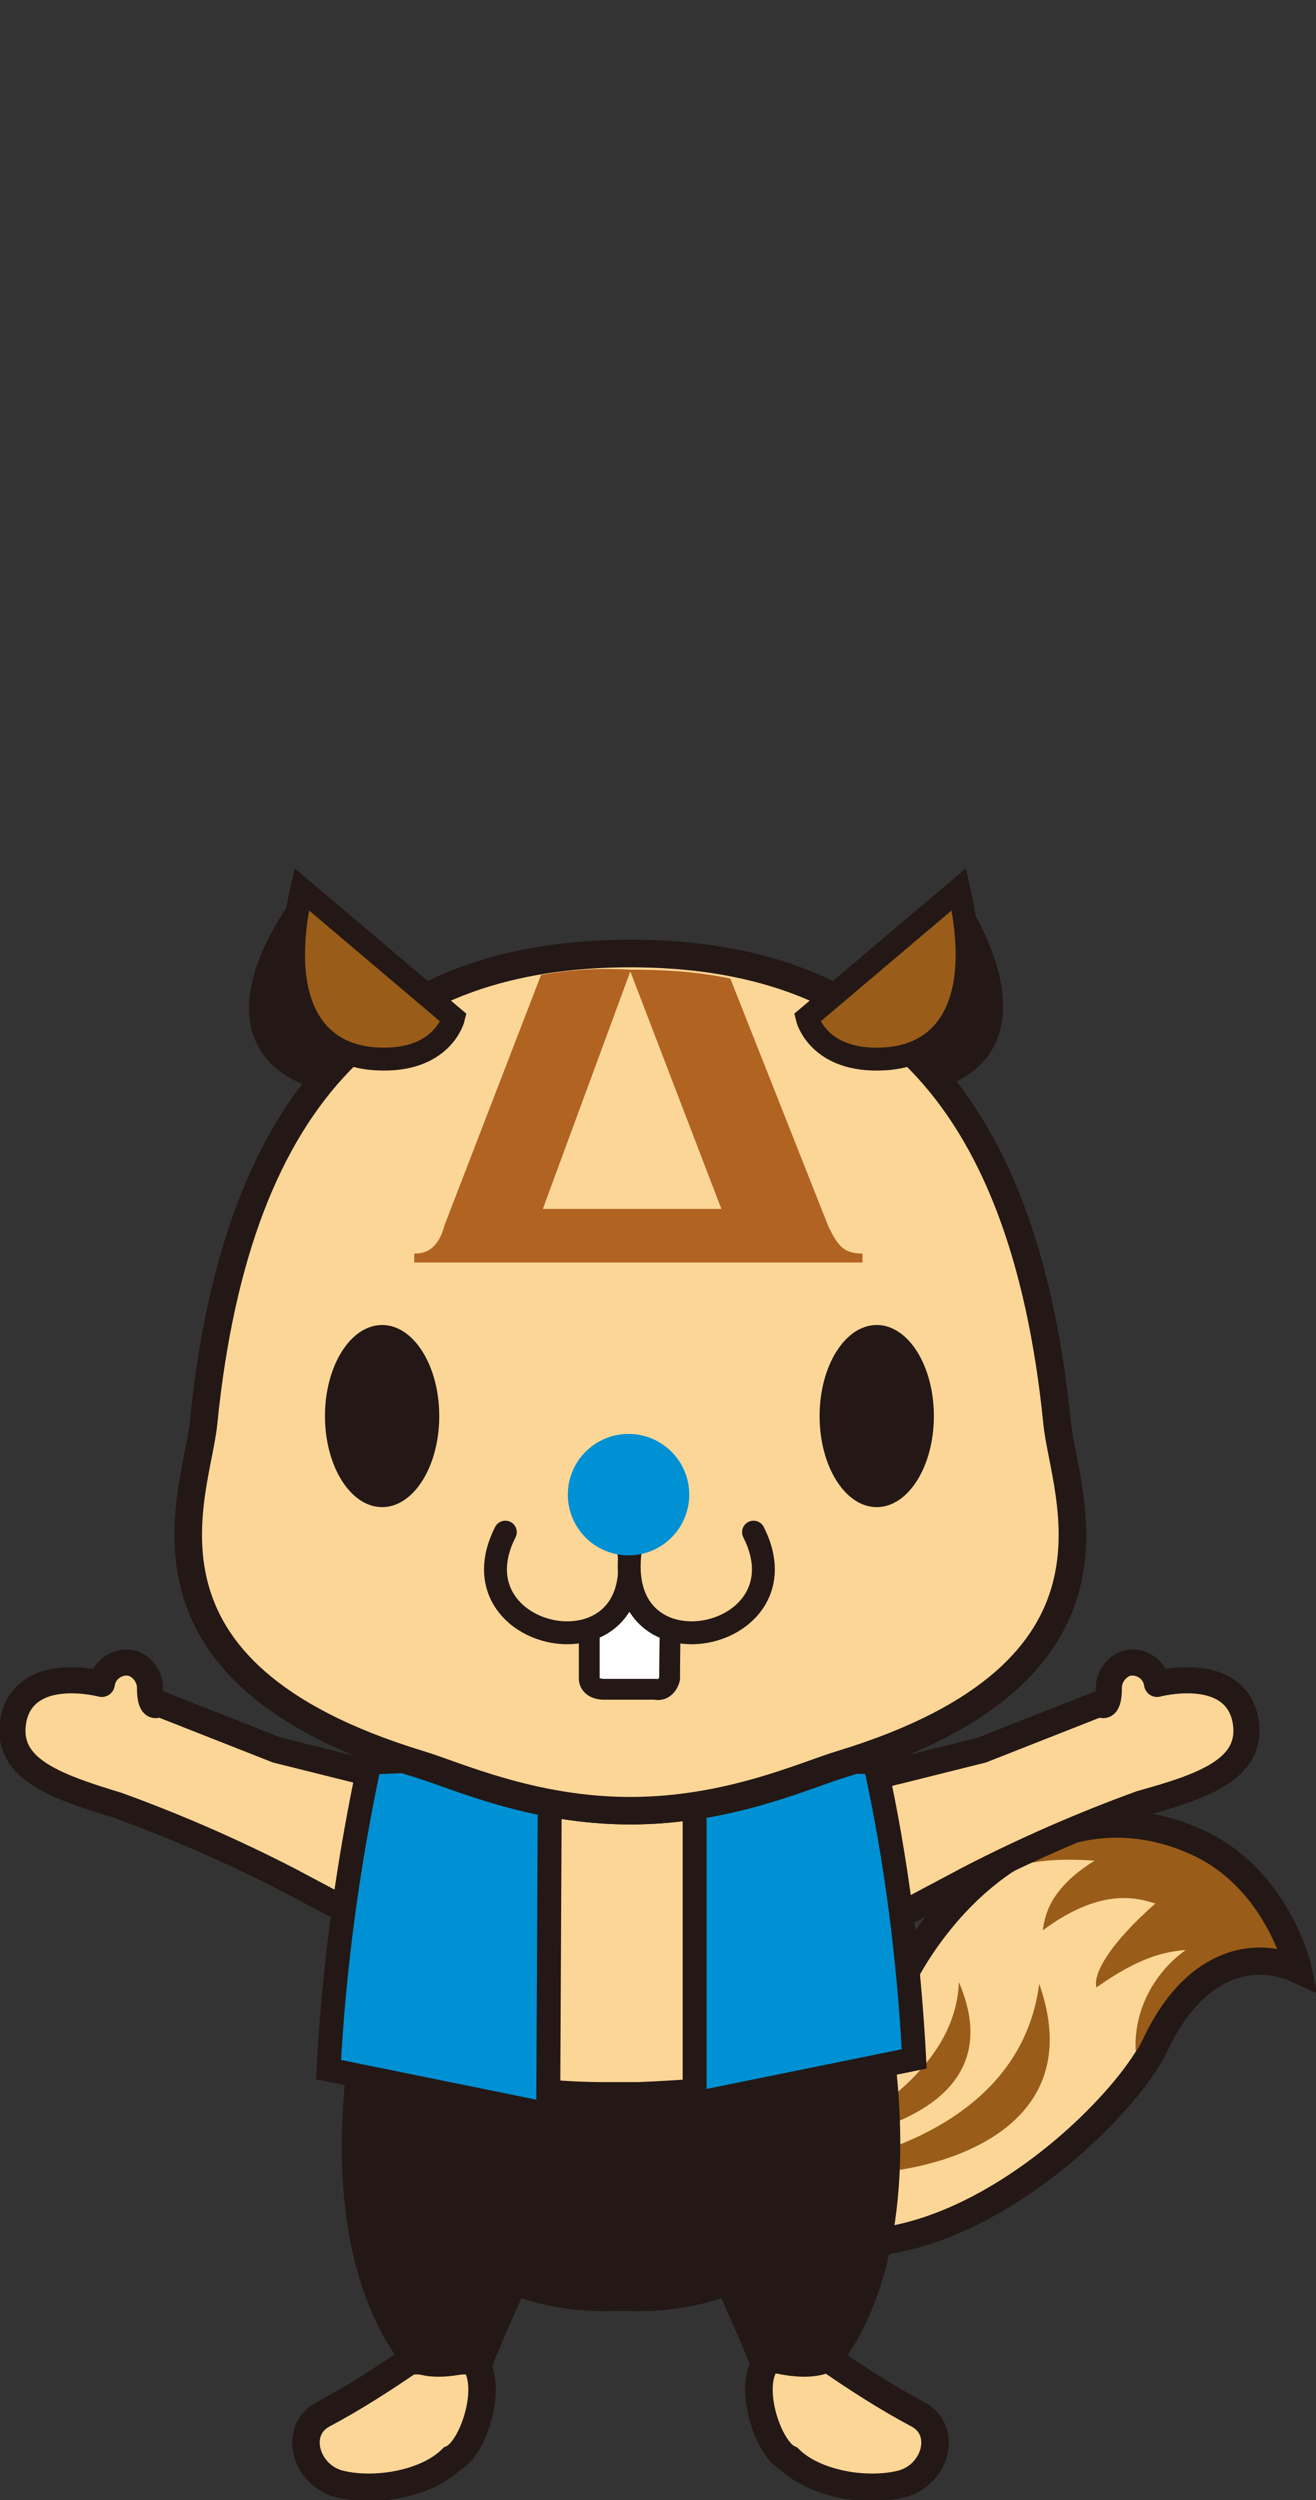
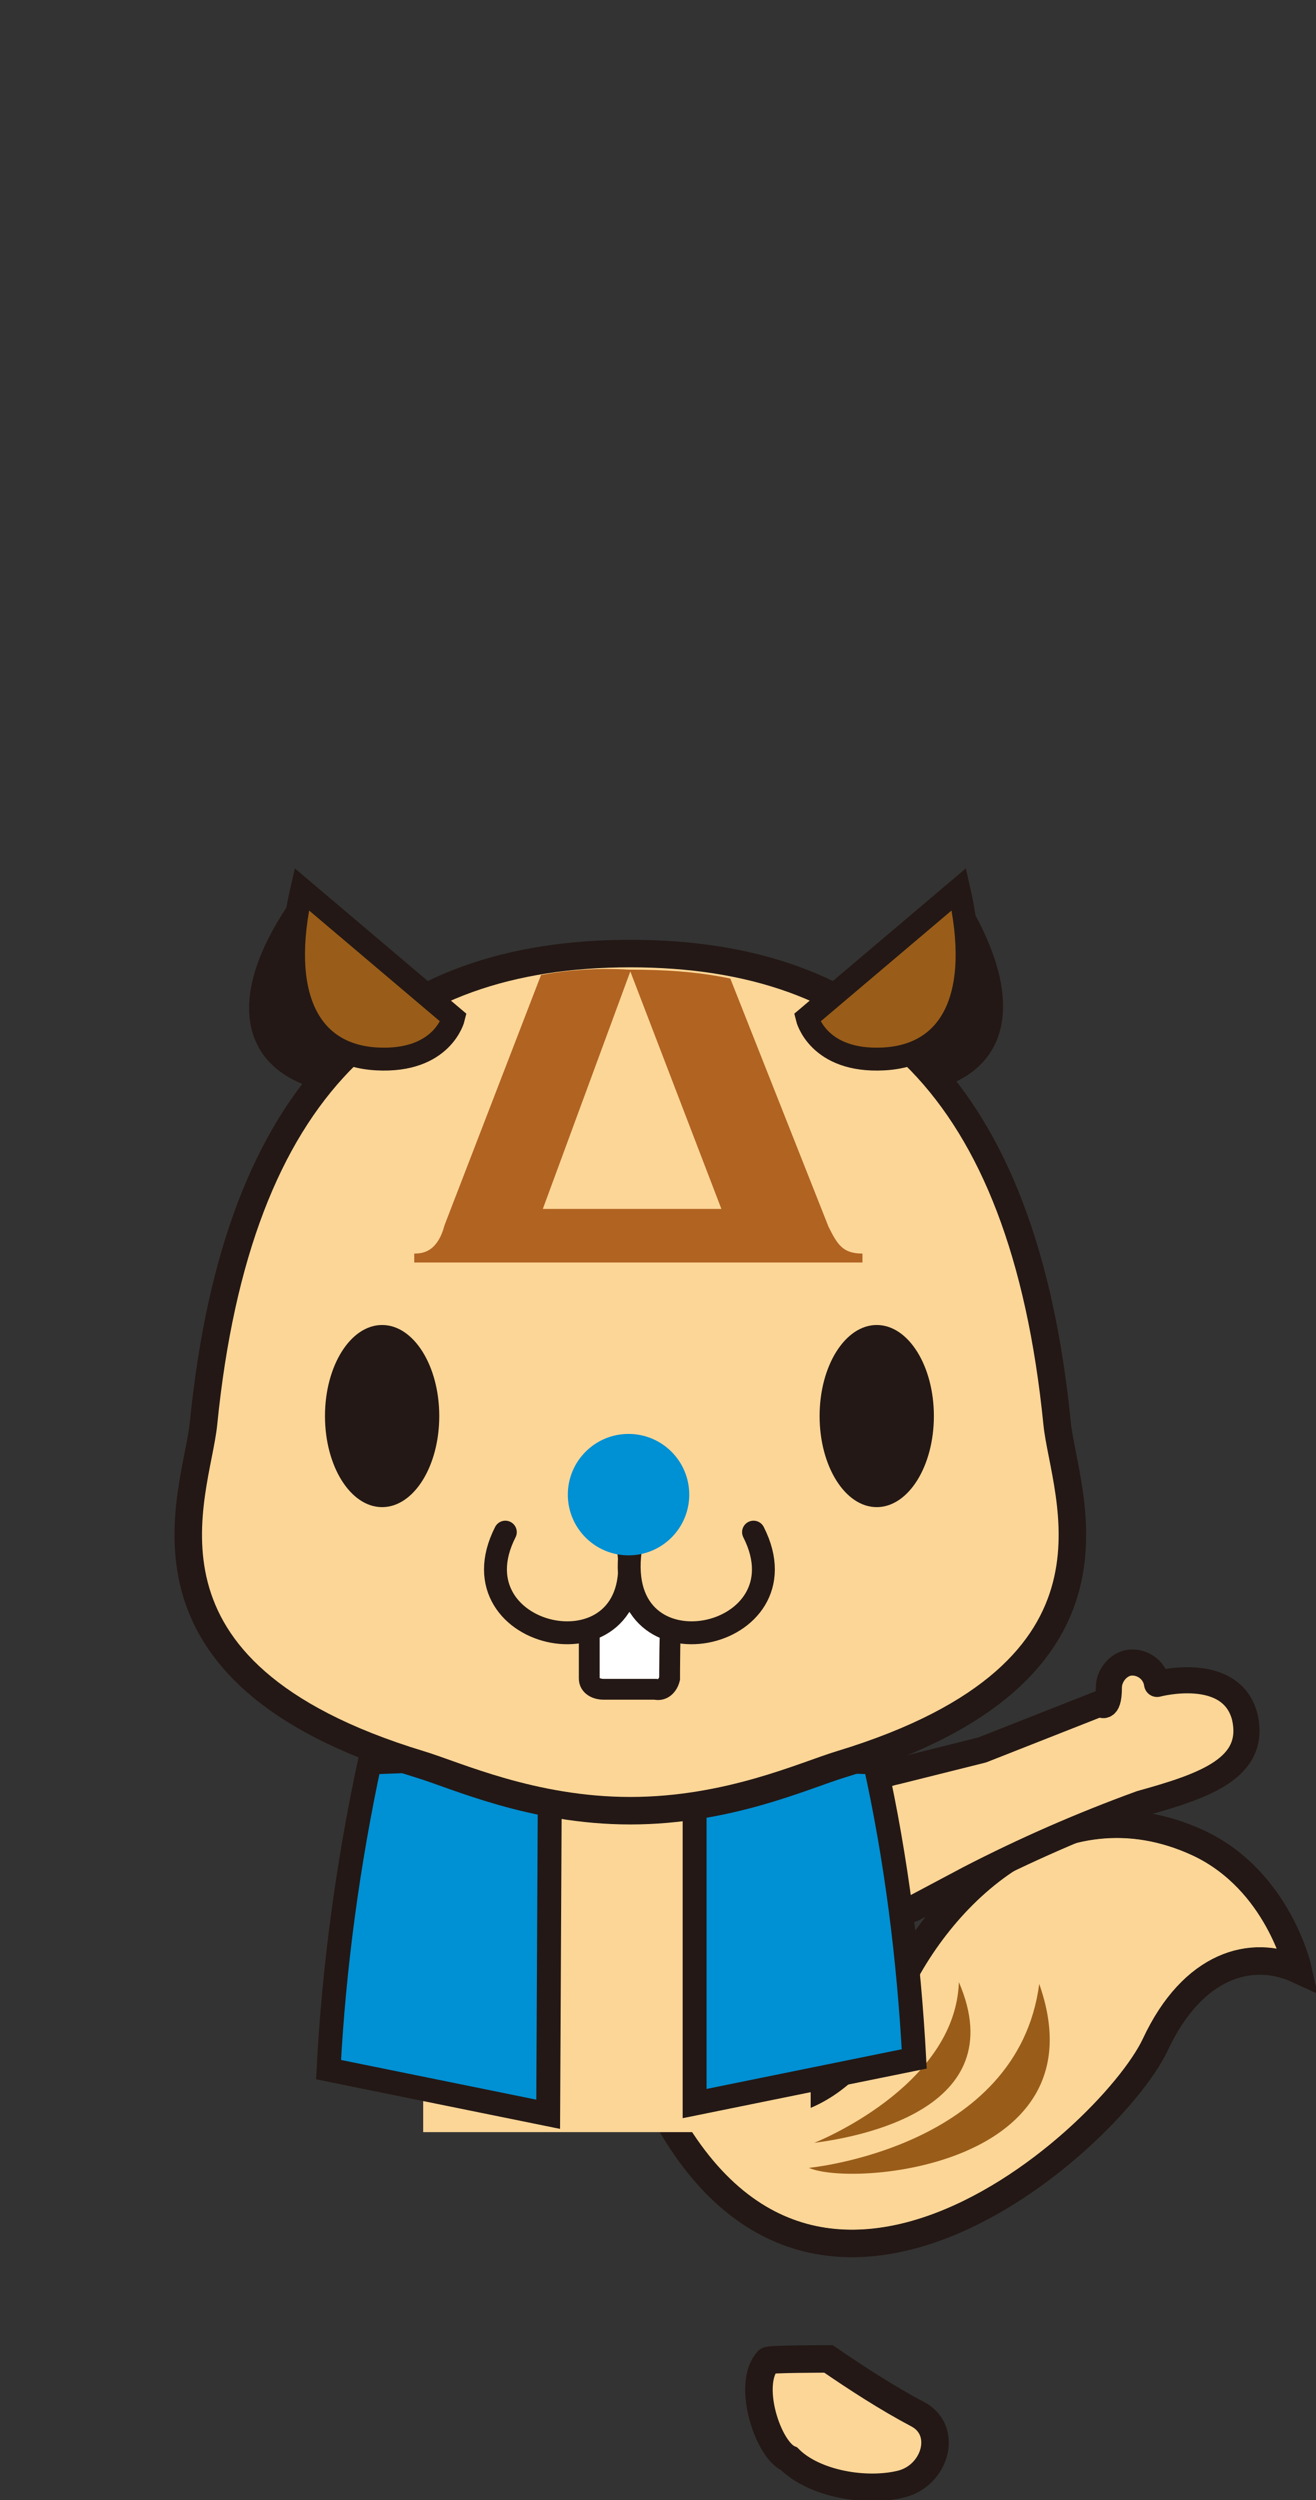
<svg xmlns="http://www.w3.org/2000/svg" version="1.1" id="キャラクター画像" x="0px" y="0px" viewBox="0 0 73.7 140" style="enable-background:new 0 0 73.7 140;" xml:space="preserve">
  <rect x="0" y="0" width="73.7" height="140" fill="#333333" stroke="none" />
  <style type="text/css">
	.st0{fill:#FCD697;stroke:#231815;stroke-width:1.54;}
	.st1{fill:#995D19;}
	.st2{fill:none;stroke:#231815;stroke-width:1.511;}
	.st3{fill:#FCD697;stroke:#231815;stroke-width:1.462;stroke-linecap:round;stroke-linejoin:round;}
	.st4{fill:#FCD697;}
	.st5{fill:#231815;}
	.st6{fill:#0090D4;stroke:#231815;stroke-width:1.339;}
	.st7{fill:#995D19;stroke:#231815;stroke-width:1.283;}
	.st8{fill:#FFFFFF;stroke:#231815;stroke-width:1.166;}
	.st9{fill:#FCD697;stroke:#231815;stroke-width:1.282;stroke-linecap:round;}
	.st10{fill:#0090D4;}
	.st11{fill:#B16321;}
</style>
  <title>intro_ririsu_001</title>
  <path class="st0" d="M38.9,116.1c2.9,3.2,8.4,2,11-4c2.6-6.1,9.4-12.5,17.2-8.9c4.5,2.1,5.6,7.1,5.6,7.1c-2.6-1.2-5.9-0.3-8,4.2  c-2.6,5.5-21.2,22.2-29.3-0.3L38.9,116.1z" />
  <path class="st1" d="M45.6,120c2.3-0.3,11.2-1.8,8.1-9C53.5,116.9,45.6,120,45.6,120z" />
  <path class="st1" d="M45.3,121.4c2.5,1.1,16.5-0.1,12.9-10.3C57,120.3,45.3,121.4,45.3,121.4z" />
-   <path class="st1" d="M72.7,110.3c0,0-1-5-5.6-7.1c-3.3-1.6-7.2-1.3-10.3,0.7l0.1,0.6c1.5-0.4,3-0.4,4.4-0.3  c-2.6,1.6-2.8,3.2-2.9,3.9c3.1-2.3,5.1-1.9,6.3-1.5c-2.5,2.2-3.5,3.9-3.3,4.7c2.4-1.7,3.8-2,5-2.1c-1.8,1.3-2.9,3.4-2.8,5.6  c0,0,0.2,0.2,0.5,0.5c0.2-0.3,0.3-0.5,0.5-0.8C66.8,110,70.1,109.1,72.7,110.3z" />
  <path class="st2" d="M38.9,116.1c2.9,3.2,8.4,2,11-4c2.6-6.1,9.4-12.5,17.2-8.9c4.5,2.1,5.6,7.1,5.6,7.1c-2.6-1.2-5.9-0.3-8,4.2  c-2.6,5.5-21.2,22.2-29.3-0.3L38.9,116.1z" />
  <path class="st3" d="M50.2,99.2L55,98l6.6-2.6c0,0,0.5,0.5,0.5-0.9c0-0.7,0.6-1.4,1.3-1.4c0.7,0,1.3,0.5,1.4,1.2  c0,0,4.1-1.1,4.9,1.8c0.7,2.9-2.2,3.9-5.8,4.9c-3.3,1.2-6.5,2.6-9.6,4.2l-3.2,1.7C47,108.2,45.6,100.1,50.2,99.2z" />
-   <path class="st3" d="M20.3,99.2L15.5,98l-6.6-2.6c0,0-0.5,0.5-0.5-0.9c0-0.7-0.6-1.4-1.3-1.4c-0.7,0-1.3,0.5-1.4,1.2  c0,0-4.1-1.1-4.9,1.8C0.1,99,3,100,6.6,101.1c3.3,1.2,6.5,2.6,9.6,4.2l3.2,1.7C23.5,108.2,24.9,100.1,20.3,99.2z" />
-   <path class="st0" d="M23.1,132.1c-1.6,1.1-3.3,2.2-5,3.1c-1.7,0.9-1,3.4,0.9,3.9c2,0.5,4.9,0,6.3-1.4c1.2-0.5,2.4-4.2,1.2-5.5H23.1z  " />
  <path class="st0" d="M46.4,132.1c1.6,1.1,3.3,2.2,5,3.1c1.7,0.9,1,3.4-0.9,3.9c-2,0.5-4.9,0-6.3-1.4c-1.2-0.5-2.4-4.2-1.2-5.5  C43,132.1,46.4,132.1,46.4,132.1z" />
  <rect x="23.7" y="95.9" class="st4" width="21.7" height="23.5" />
-   <path class="st5" d="M50,114.3c-2.2,0.7-4.4,1.2-6.7,1.6c-2.5,0.4-5.1,0.6-7.6,0.7c-0.3,0-0.6,0-0.9,0c-0.3,0-0.6,0-0.9,0  c-2.6,0-5.1-0.3-7.6-0.7c-2.3-0.4-4.5-0.9-6.7-1.6c-1.2,8,0,14.3,2.9,18.1c0,0,1,1.5,5.1,0.1c-0.1,0,1.6-3.8,1.6-3.8  c1.8,0.6,3.7,0.8,5.6,0.7c1.9,0.1,3.8-0.1,5.6-0.7c0,0,1.7,3.8,1.6,3.8c4.1,1.4,5.1-0.1,5.1-0.1C50,128.6,51.1,122.2,50,114.3z" />
  <path class="st6" d="M20.7,98.7l10.1-0.4l-0.1,20.1l-12.3-2.5C18.7,110.1,19.5,104.3,20.7,98.7z" />
  <path class="st6" d="M49,98.7l-10.1-0.4l0,19.5l12.3-2.5C50.9,109.7,50.2,104.1,49,98.7z" />
  <path class="st5" d="M21.6,60.2l-5.2-9.9c-3.6,5.1-3,8.8,0.3,10.3C20.1,62.2,21.6,60.2,21.6,60.2z" />
  <path class="st5" d="M48.2,59.9l6-9.4c3.2,5.4,2.3,9-1.2,10.3C49.6,62,48.2,59.9,48.2,59.9z" />
-   <path class="st0" d="M59.2,79.7c-1.9-19-10.5-26.3-23.9-26.3c-13.4,0-22,7.3-23.9,26.3c-0.4,4-5,13.9,12.1,19.1  c2,0.6,6.3,2.6,11.8,2.6c5.5,0,9.8-2,11.8-2.6C64.2,93.6,59.6,83.7,59.2,79.7z" />
  <path class="st0" d="M59.2,79.7c-1.9-19-10.5-26.3-23.9-26.3c-13.4,0-22,7.3-23.9,26.3c-0.4,4-5,13.9,12.1,19.1  c2,0.6,6.3,2.6,11.8,2.6c5.5,0,9.8-2,11.8-2.6C64.2,93.6,59.6,83.7,59.2,79.7z" />
  <path class="st7" d="M25.4,57l-8.5-7.2c-1.4,6.1,0.5,9.3,4.2,9.5C24.8,59.5,25.4,57,25.4,57z" />
  <path class="st7" d="M45.2,57l8.5-7.2c1.4,6.1-0.5,9.3-4.2,9.5C45.8,59.5,45.2,57,45.2,57z" />
  <ellipse class="st5" cx="21.4" cy="79.3" rx="3.2" ry="5.1" />
  <ellipse class="st5" cx="49.1" cy="79.3" rx="3.2" ry="5.1" />
  <path class="st8" d="M37.5,94c-0.1,0.4-0.4,0.7-0.8,0.6h-2.9c-0.4,0-0.8-0.2-0.8-0.6v-3.2c0-0.4,1.5-1.2,2-1.2l0.7,0.2  c0.5,0,1.9,0.7,1.9,1C37.5,90.8,37.5,94,37.5,94z" />
  <path class="st9" d="M28.3,85.8c-3.1,6.1,7.9,8.4,6.9,1" />
  <path class="st9" d="M42.2,85.8c3.1,6.1-7.9,8.4-6.9,1" />
  <circle class="st10" cx="35.2" cy="83.7" r="3.4" />
  <path class="st11" d="M30.3,54.6l-5.4,14l0,0c-0.4,1.5-1.2,1.6-1.7,1.6v0.5h25.1v-0.5c-1.1,0-1.4-0.5-1.9-1.5l-5.5-13.9  c-1.9-0.4-3.8-0.5-5.7-0.5C33.6,54.2,31.9,54.3,30.3,54.6z M30.4,67.7l4.9-13.3l5.1,13.3H30.4z" />
</svg>